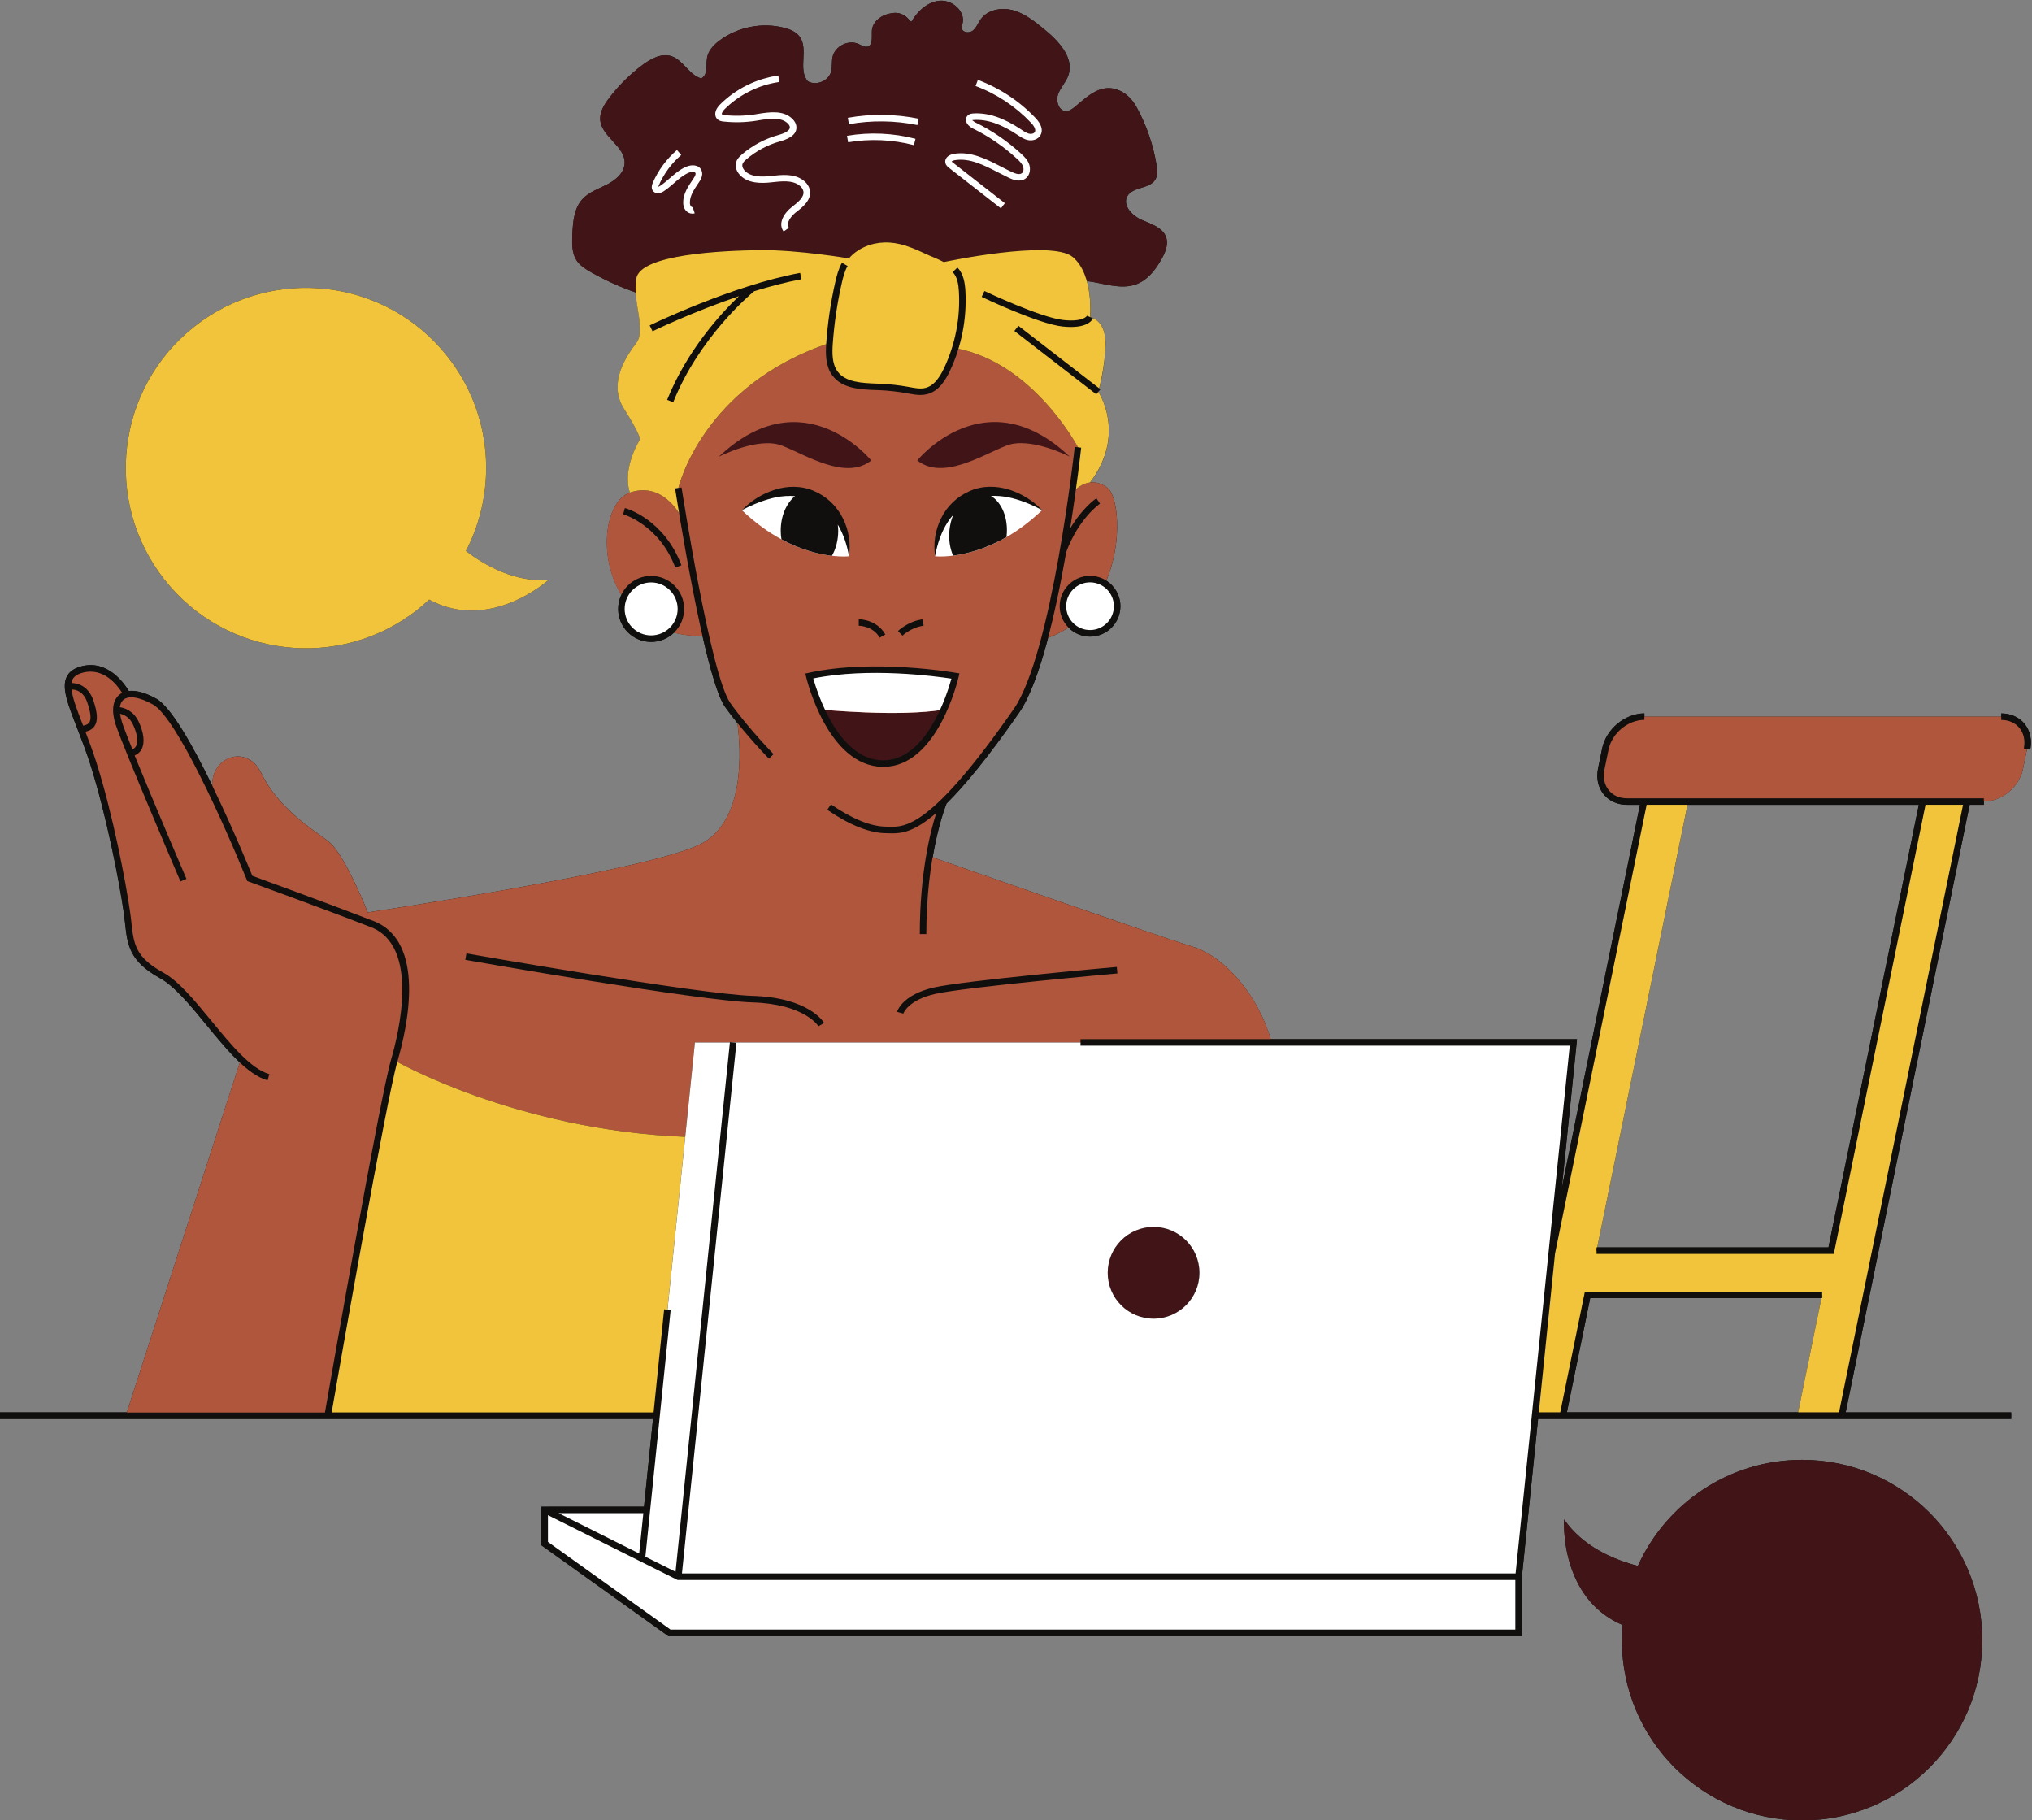
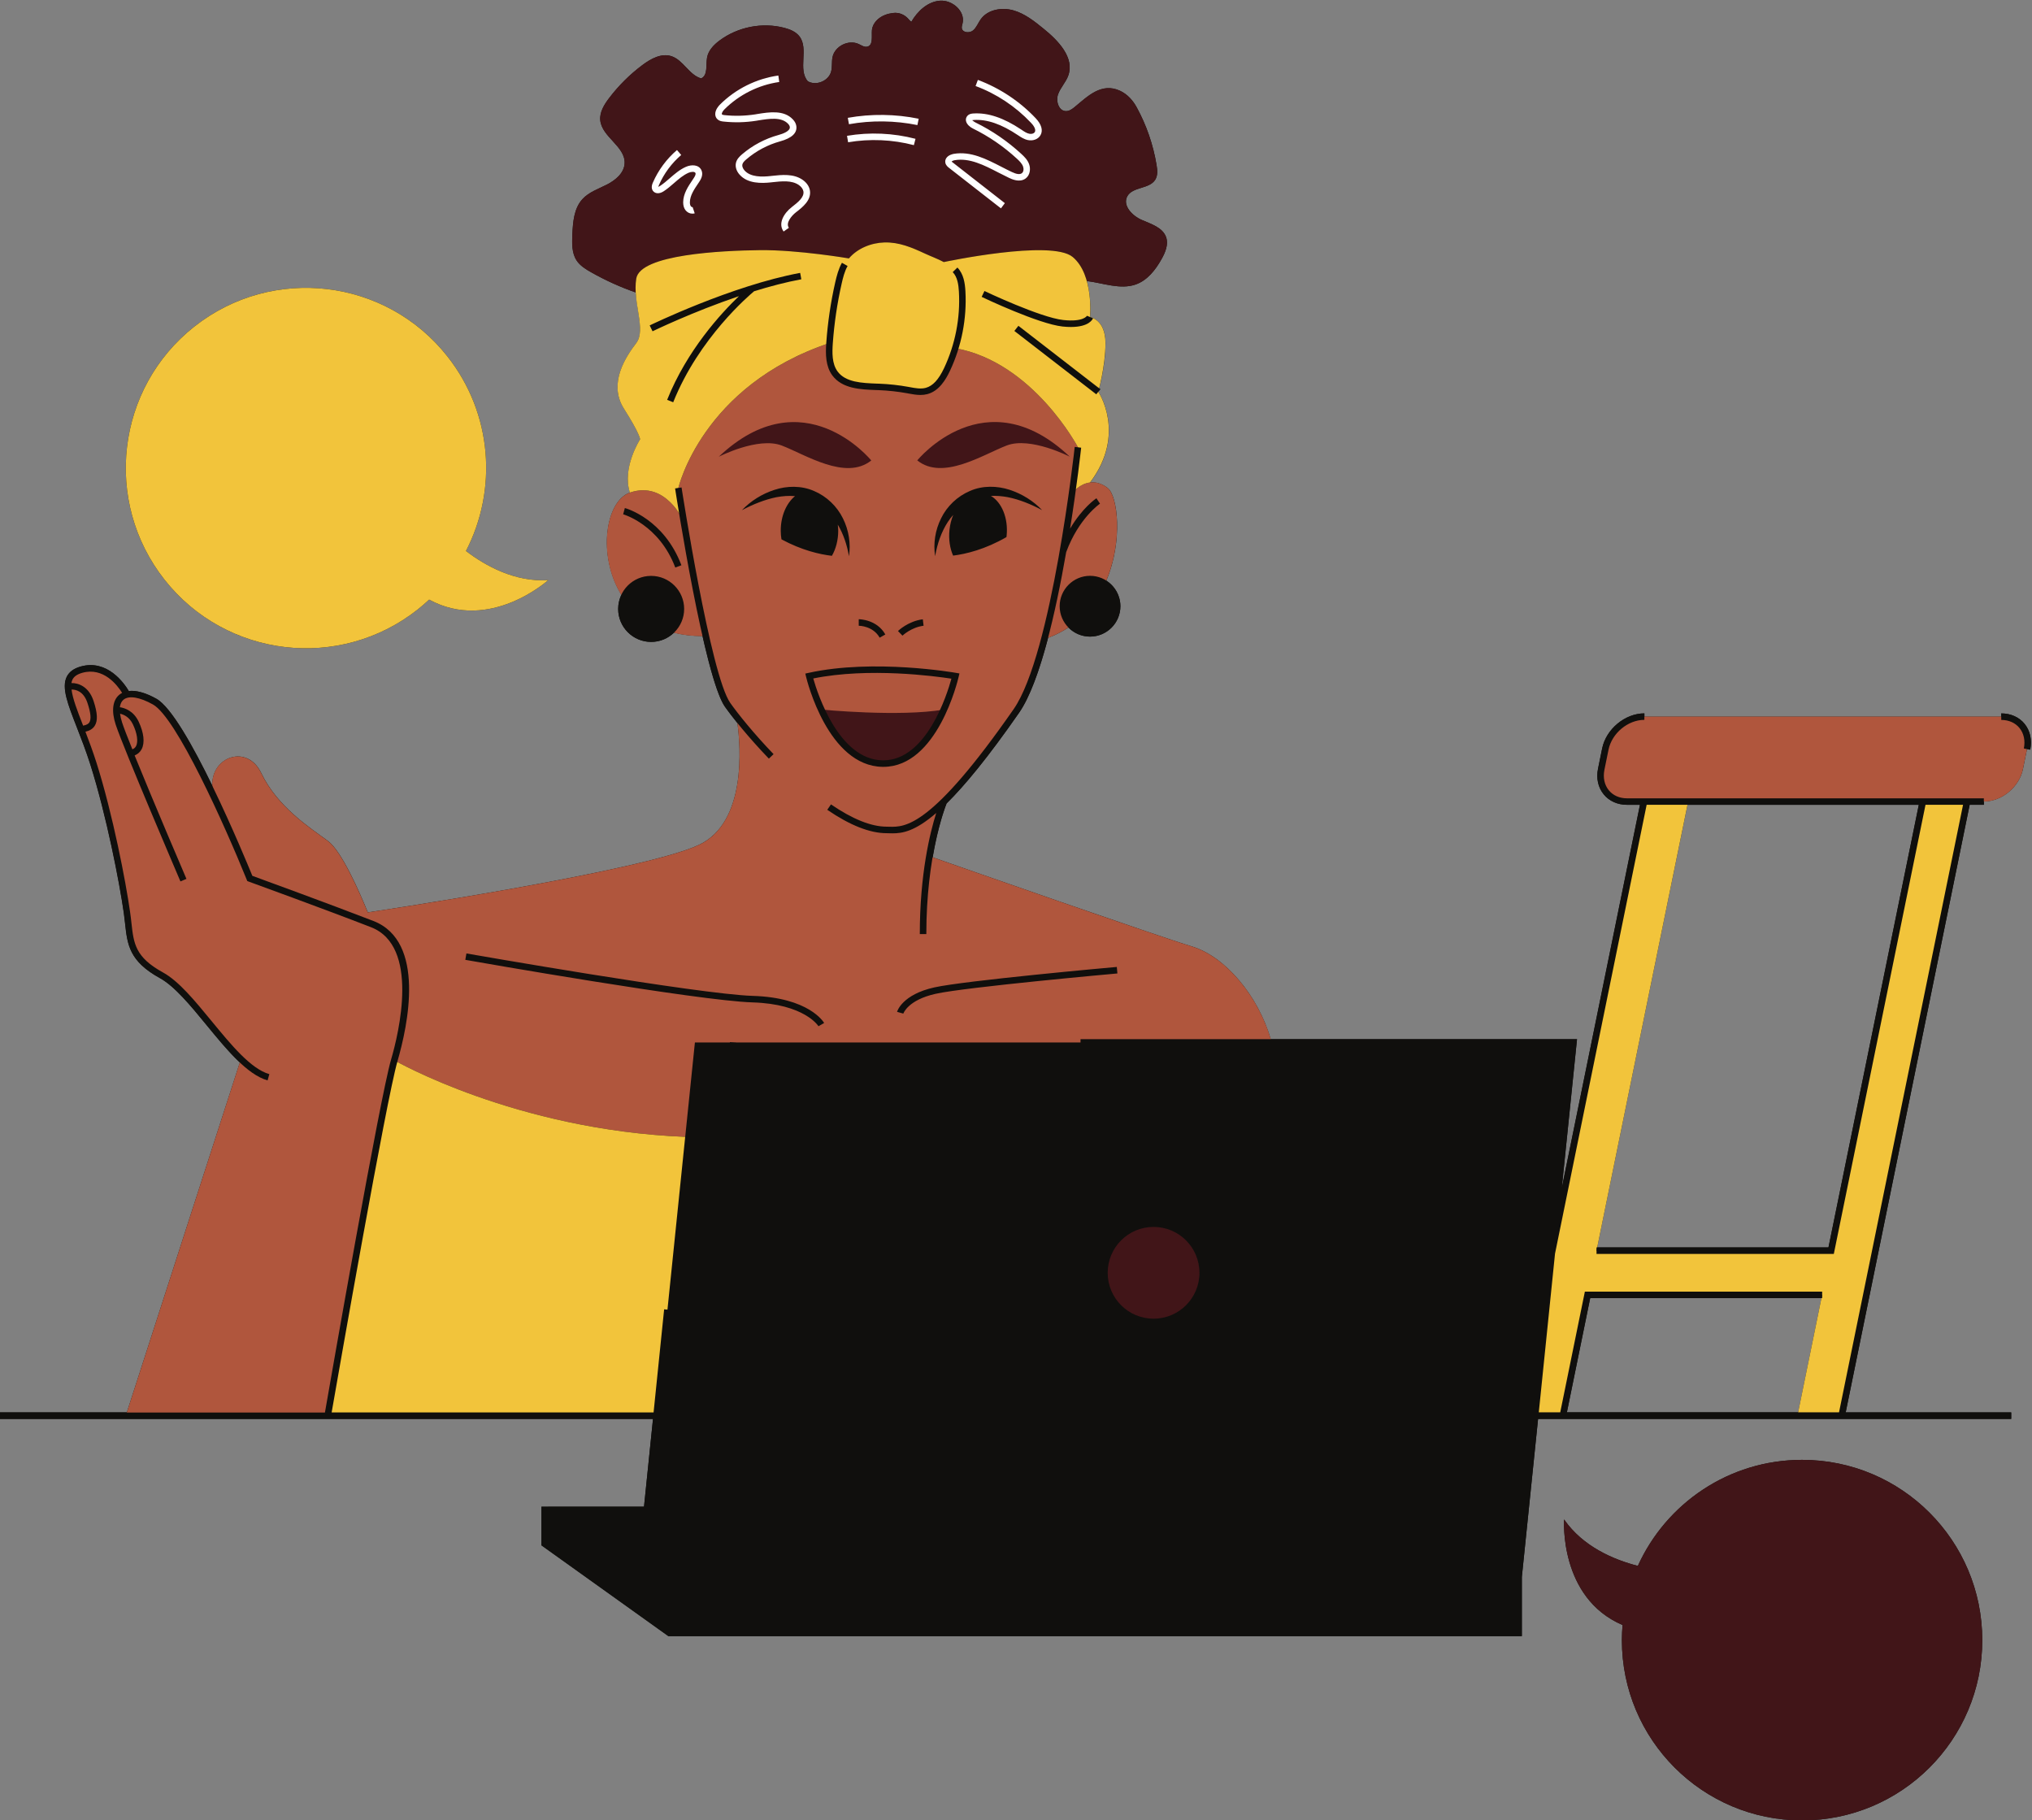
<svg xmlns="http://www.w3.org/2000/svg" height="279.3" preserveAspectRatio="xMidYMid meet" version="1.0" viewBox="0.0 -0.1 311.8 279.3" width="311.8" zoomAndPan="magnify">
  <rect x="0.0" y="-0.1" width="311.8" height="279.3" fill="#808080" stroke="none" />
  <g id="change1_1">
    <path d="M310.66,110.96c-0.84-1.03-2.12-1.6-3.58-1.6v0.5c0,0,0,0,0,0h-54.75c0,0,0,0,0,0v-0.5 c-2.97,0-5.87,2.41-6.48,5.37l-0.63,3.09c-0.31,1.5,0,2.91,0.87,3.97c0.84,1.03,2.12,1.6,3.58,1.6h1.98l-12,58.81l2.34-22.85h-47.01 c-1.94-6.72-7.02-12.72-12.11-14.24c-4.86-1.46-35.57-12.2-39.75-13.67c0.83-4.86,1.93-7.75,2.13-8.26 c2.76-2.72,6.34-7.04,11.12-13.91c1.7-2.45,3.19-6.68,4.46-11.51c1.15-0.43,2.18-0.97,3.11-1.58c0.85,0.86,2.02,1.4,3.32,1.4 c2.57,0,4.66-2.09,4.66-4.66c0-1.65-0.87-3.1-2.17-3.92c2.6-6.13,1.75-13.03,0.22-14.22c-1-0.77-1.92-0.94-2.72-0.84 c0.01,0,0.01,0,0.02,0c5.63-7.44,1.3-13.88,1.26-13.93l0.31-0.39l-0.17-0.13c0.3-1.17,0.97-4.12,0.97-6.95 c0-3.27-1.93-3.88-2.3-3.97l-0.07-0.03c0.01-0.09,0.26-2.97-0.54-5.68c0.02,0.05,0.04,0.1,0.05,0.16c2.49,0.31,5.16,1.36,7.51,0.52 c1.78-0.63,3.03-2.24,3.95-3.89c0.58-1.03,1.08-2.24,0.7-3.35c-0.52-1.5-2.31-2.03-3.77-2.67c-1.45-0.64-2.95-2.21-2.19-3.61 c0.81-1.49,3.37-1.09,4.28-2.53c0.42-0.66,0.34-1.51,0.21-2.28c-0.51-3.09-1.54-6.09-3.04-8.83c-0.59-1.09-1.45-2.04-2.58-2.56 c-2.85-1.3-4.94,0.85-6.93,2.49c-0.39,0.32-0.83,0.64-1.33,0.64c-1.11,0.01-1.6-1.5-1.24-2.55c0.36-1.05,1.21-1.87,1.58-2.92 c0.97-2.73-1.53-5.35-3.79-7.17c-1.42-1.16-2.91-2.34-4.67-2.83c-1.77-0.49-3.92-0.11-4.98,1.38c-0.41,0.57-0.65,1.28-1.19,1.72 c-0.55,0.44-1.59,0.34-1.71-0.34c-0.04-0.26,0.06-0.52,0.12-0.78c0.42-1.85-1.58-3.59-3.47-3.45c-1.89,0.14-3.45,1.6-4.4,3.24 c-0.13-0.1-0.25-0.21-0.35-0.33c-0.59-0.74-1.5-1.15-2.43-1.03c-0.42,0.05-0.83,0.14-1.22,0.29c-1.03,0.38-1.94,1.26-2.04,2.34 c-0.08,0.95,0.22,2.31-0.71,2.54c-0.45,0.11-0.89-0.2-1.31-0.4c-1.57-0.74-3.69,0.32-4.03,2.01c-0.15,0.74-0.02,1.51-0.22,2.23 c-0.39,1.43-2.29,2.21-3.57,1.47c-1.57-1.8,0.17-4.97-1.27-6.87c-0.54-0.72-1.43-1.09-2.3-1.32c-3.39-0.9-7.17-0.16-9.98,1.94 c-0.89,0.66-1.72,1.53-1.91,2.62c-0.2,1.15,0.15,2.72-0.91,3.19c-1.86-0.53-2.75-2.84-4.59-3.42c-1.52-0.48-3.13,0.4-4.41,1.36 c-1.93,1.44-3.66,3.16-5.12,5.08c-0.76,1-1.47,2.15-1.36,3.39c0.24,2.59,3.86,4.02,3.74,6.62c-0.07,1.48-1.39,2.58-2.7,3.25 c-1.32,0.68-2.8,1.16-3.79,2.26c-1.28,1.41-1.44,3.48-1.53,5.39c-0.06,1.37-0.1,2.84,0.64,3.99c0.54,0.82,1.41,1.36,2.27,1.84 c2.18,1.23,4.45,2.26,6.81,3.08c0-0.09,0-0.17,0-0.26c0.12,3.15,1.4,6.3,0.09,8.02c-1.56,2.06-4.37,6.16-1.89,10.08 c2.48,3.91,2.48,4.69,2.48,4.69s-2.82,4.35-1.57,8.18c-3.73,1.28-5.03,9.65-1.3,15.69c-0.31,0.66-0.5,1.38-0.5,2.16 c0,2.79,2.27,5.06,5.06,5.06c1.36,0,2.59-0.54,3.5-1.42c1.32,0.33,2.77,0.52,4.38,0.52c1.14,5.02,2.36,9.32,3.45,10.86 c0.45,0.64,1.1,1.5,1.91,2.5c0.47,3.5,1.45,15.19-5.88,18.67c-8.66,4.11-50.84,10.37-50.84,10.37c-1.27-3.12-4.02-9.41-6.12-10.96 c-2.83-2.08-7.73-5.21-10.24-10.43c-2.14-4.47-7.66-2.52-7.5,1.94c-2.95-6.07-6.31-12.07-8.59-13.34c-1.66-0.92-3.1-1.31-4.22-1.18 c-0.67-1.13-3.27-4.91-7.37-3.76c-1.06,0.3-1.76,0.81-2.14,1.56c-0.84,1.68,0.17,4.25,1.56,7.81c0.65,1.67,1.39,3.57,2.06,5.68 c2.49,7.86,4.47,18.12,5.13,22.74c0.08,0.59,0.14,1.14,0.2,1.67c0.35,3.22,0.64,5.76,5.34,8.35c2.28,1.25,4.77,4.29,7.18,7.23 c1.67,2.03,3.36,4.1,5.08,5.7l-17.34,53.69H0v1h100.2l-1.38,13.47H83.08v5.92l19.35,13.84l0.13,0.09h130.96v-9.08l2.49-24.24h72.6 v-1h-25.4l19.03-93.22h2.18v-0.5c2.75,0,5.43-2.23,5.99-4.97l0.63-3.09l0.49,0.1C311.83,113.43,311.52,112.02,310.66,110.96z M102.42,200.83l2.72-26.51l1.49-14.48L102.42,200.83L102.42,200.83z M184.01,195.91c0.02-0.24,0.04-0.48,0.04-0.72 c0-3.89-3.15-7.04-7.04-7.04c-3.16,0-5.83,2.08-6.72,4.95c0.89-2.87,3.56-4.95,6.72-4.95c3.89,0,7.04,3.15,7.04,7.04 C184.05,195.43,184.04,195.67,184.01,195.91z M182.85,199.13c0.04-0.05,0.07-0.11,0.1-0.16 C182.91,199.01,182.88,199.07,182.85,199.13z M183.2,198.54c0.02-0.04,0.04-0.08,0.05-0.11 C183.24,198.47,183.22,198.51,183.2,198.54z M183.5,197.93c0.02-0.05,0.04-0.11,0.06-0.16C183.54,197.82,183.52,197.88,183.5,197.93 z M183.73,197.28c0.01-0.03,0.02-0.07,0.03-0.1C183.75,197.21,183.74,197.25,183.73,197.28z M183.91,196.61 c0.04-0.18,0.06-0.37,0.09-0.56C183.97,196.23,183.95,196.42,183.91,196.61z M165.76,74.48c-0.04,0.03-0.08,0.05-0.13,0.08 C165.67,74.53,165.71,74.51,165.76,74.48z M165.4,74.73c-0.04,0.03-0.08,0.06-0.12,0.09C165.32,74.79,165.36,74.76,165.4,74.73z M280.57,191.3h-35.49l13.86-67.91h35.49L280.57,191.3z M166.65,74.06c0.03-0.01,0.06-0.02,0.09-0.03 C166.71,74.05,166.68,74.06,166.65,74.06z M166.17,74.25c0.01,0,0.01,0,0.02-0.01C166.18,74.25,166.17,74.25,166.17,74.25z M166.48,42.17c-0.03-0.07-0.05-0.14-0.08-0.21C166.44,42.02,166.46,42.09,166.48,42.17z M165.99,41.08 c-0.04-0.07-0.08-0.13-0.12-0.2C165.91,40.95,165.95,41.01,165.99,41.08z M165.44,40.23c-0.05-0.07-0.1-0.14-0.16-0.2 C165.34,40.1,165.39,40.17,165.44,40.23z M97.54,43.62c0,0.07-0.01,0.14-0.01,0.2C97.54,43.75,97.54,43.69,97.54,43.62z M244,199.08 h35.49l-3.57,17.52h-35.49L244,199.08z M276.52,223.89c-11.21,0-20.86,6.68-25.2,16.27c-3.69-0.95-8.42-2.94-11.32-7.13 c0,0-0.8,12.03,8.97,16.2c-0.06,0.77-0.1,1.54-0.1,2.33c0,15.27,12.38,27.65,27.65,27.65c15.27,0,27.65-12.38,27.65-27.65 C304.17,236.27,291.79,223.89,276.52,223.89z M64.09,93.42c0.62-0.49,1.2-1,1.76-1.52c9.33,5.09,18.27-2.99,18.27-2.99 c-5.09,0.32-9.59-2.16-12.62-4.47c4.84-9.35,4.1-21.06-2.85-29.86C59.2,42.6,41.81,40.55,29.82,50.01s-14.03,26.85-4.57,38.84 C34.72,100.84,52.1,102.88,64.09,93.42z" fill="#100F0D" />
  </g>
  <g id="change2_1">
    <path d="M195.13,159.85h-88.5l-1.49,14.48c-26.07-1.05-44.62-11.74-44.62-11.74c-1.82,6.26-10.21,54.52-10.21,54.52 H19.3l17.67-54.72c-4.13-3.96-8.31-10.71-12.19-12.85c-5.21-2.87-4.69-5.48-5.29-9.65c-0.59-4.17-2.53-14.61-5.14-22.82 c-2.61-8.22-6.26-13.18-1.83-14.43c4.44-1.24,6.97,3.82,6.97,3.82c0.99-0.24,2.42,0.06,4.25,1.08c2.4,1.34,6.18,8.42,9.29,15 c-2.31-5.86,4.59-9.16,7.04-4.04c2.51,5.22,7.41,8.35,10.24,10.43c2.1,1.55,4.85,7.84,6.12,10.96c0,0,42.18-6.26,50.84-10.37 c8.51-4.04,5.83-19.14,5.73-19.66c0-0.01,0-0.01,0-0.01c-0.56-0.7-1.01-1.31-1.35-1.79c-1.04-1.48-2.22-5.65-3.34-10.56 c-2.06,0.05-3.88-0.2-5.48-0.67c1.01-0.83,1.65-2.09,1.65-3.5c0-2.53-2.05-4.57-4.57-4.57c-1.94,0-3.6,1.21-4.25,2.92 c-4.13-6.07-2.85-14.88,0.99-16.2c5.56-1.91,8.28,4.45,8.28,4.45c-0.52-3.1-0.84-5.16-0.84-5.16s3.62-15.69,23.2-22.24 c-0.12,1.61-0.13,3.36,0.82,4.65c1.45,1.98,4.32,1.99,6.76,2.09c1.49,0.06,2.97,0.22,4.43,0.48c0.95,0.17,1.94,0.39,2.87,0.14 c1.52-0.4,2.47-1.87,3.13-3.29c0.5-1.06,0.93-2.16,1.26-3.28h0.01c11.96,2.13,18.84,15.21,18.84,15.21s-0.3,2.77-0.88,6.89 l0.07,0.06c0,0,2.36-3.02,5.36-0.71c1.57,1.22,2.43,8.44-0.41,14.68c-0.66-0.44-1.44-0.69-2.29-0.69c-2.3,0-4.16,1.86-4.16,4.16 c0,1.16,0.48,2.22,1.26,2.97c-1.13,0.8-2.42,1.49-3.89,2l-0.18-0.1c-1.24,4.72-2.69,8.82-4.33,11.19 c-4.83,6.94-8.42,11.25-11.15,13.93c-0.11,0.28-1.3,3.2-2.19,8.37l0.01-0.01c0,0,35.02,12.27,40.24,13.84 C188.09,146.67,193.3,152.93,195.13,159.85z M310.41,117.91l0.63-3.09c0.56-2.75-1.21-4.97-3.96-4.97h-54.75 c-2.75,0-5.43,2.23-5.99,4.97l-0.63,3.09c-0.56,2.75,1.21,4.97,3.96,4.97h54.75C307.16,122.89,309.85,120.66,310.41,117.91z" fill="#B0563D" />
  </g>
  <g id="change3_1">
    <path d="M178.23,39.65c-0.92,1.65-2.17,3.26-3.95,3.89c-2.35,0.84-5.02-0.21-7.51-0.52 c-0.39-1.39-1.06-2.76-2.17-3.69c-3.28-2.74-19.78,0.78-19.78,0.78c-0.96-0.51-2.03-0.9-2.91-1.31c-2-0.93-3.94-1.76-6.2-1.7 c-2.05,0.06-4.14,0.91-5.45,2.45c0,0-7.78-1.33-13.65-1.27c-5.87,0.07-18.39,0.65-18.98,4.37c-0.11,0.7-0.12,1.41-0.09,2.12 c-2.36-0.82-4.63-1.85-6.81-3.08c-0.86-0.48-1.73-1.02-2.27-1.84c-0.74-1.15-0.7-2.62-0.64-3.99c0.09-1.91,0.25-3.98,1.53-5.39 c0.99-1.1,2.47-1.58,3.79-2.26c1.31-0.67,2.63-1.77,2.7-3.25c0.12-2.6-3.5-4.03-3.74-6.62c-0.11-1.24,0.6-2.39,1.36-3.39 c1.46-1.92,3.19-3.64,5.12-5.08c1.28-0.96,2.89-1.84,4.41-1.36c1.84,0.58,2.73,2.89,4.59,3.42c1.06-0.47,0.71-2.04,0.91-3.19 c0.19-1.09,1.02-1.96,1.91-2.62c2.81-2.1,6.59-2.84,9.98-1.94c0.87,0.23,1.76,0.6,2.3,1.32c1.44,1.9-0.3,5.07,1.27,6.87 c1.28,0.74,3.18-0.04,3.57-1.47c0.2-0.72,0.07-1.49,0.22-2.23c0.34-1.69,2.46-2.75,4.03-2.01c0.42,0.2,0.86,0.51,1.31,0.4 c0.93-0.23,0.63-1.59,0.71-2.54c0.1-1.08,1.01-1.96,2.04-2.34c0.39-0.15,0.8-0.24,1.22-0.29c0.93-0.12,1.84,0.29,2.43,1.03 c0.1,0.12,0.22,0.23,0.35,0.33c0.95-1.64,2.51-3.1,4.4-3.24c1.89-0.14,3.89,1.6,3.47,3.45c-0.06,0.26-0.16,0.52-0.12,0.78 c0.12,0.68,1.16,0.78,1.71,0.34c0.54-0.44,0.78-1.15,1.19-1.72c1.06-1.49,3.21-1.87,4.98-1.38c1.76,0.49,3.25,1.67,4.67,2.83 c2.26,1.82,4.76,4.44,3.79,7.17c-0.37,1.05-1.22,1.87-1.58,2.92c-0.36,1.05,0.13,2.56,1.24,2.55c0.5,0,0.94-0.32,1.33-0.64 c1.99-1.64,4.08-3.79,6.93-2.49c1.13,0.52,1.99,1.47,2.58,2.56c1.5,2.74,2.53,5.74,3.04,8.83c0.13,0.77,0.21,1.62-0.21,2.28 c-0.91,1.44-3.47,1.04-4.28,2.53c-0.76,1.4,0.74,2.97,2.19,3.61c1.46,0.64,3.25,1.17,3.77,2.67 C179.31,37.41,178.81,38.62,178.23,39.65z M276.52,223.89c-11.21,0-20.86,6.68-25.2,16.27c-3.69-0.95-8.42-2.94-11.32-7.13 c0,0-0.8,12.03,8.97,16.2c-0.06,0.77-0.1,1.54-0.1,2.33c0,15.27,12.38,27.65,27.65,27.65c15.27,0,27.65-12.38,27.65-27.65 C304.17,236.27,291.79,223.89,276.52,223.89z M133.69,70.55c0,0-10.42-12.86-23.4-0.57c0,0,6.03-3.11,9.67-1.72 C123.59,69.65,129.77,73.69,133.69,70.55z M154.48,68.25c3.63-1.39,9.67,1.72,9.67,1.72c-12.98-12.29-23.4,0.57-23.4,0.57 C144.66,73.69,150.84,69.65,154.48,68.25z M169.97,195.19c0,3.89,3.15,7.04,7.04,7.04c3.89,0,7.04-3.15,7.04-7.04 c0-3.89-3.15-7.04-7.04-7.04C173.12,188.15,169.97,191.3,169.97,195.19z M126.02,108.77c1.73,3.76,4.76,8.22,9.4,8.29 c4.68,0.08,7.7-4.47,9.4-8.29C138.02,109.94,126.02,108.77,126.02,108.77z" fill="#411518" />
  </g>
  <g id="change4_1">
    <path d="M167.26,73.93c-1.6,0.19-2.66,1.55-2.66,1.55l-0.07-0.05c0.58-4.13,0.88-6.9,0.88-6.9 s-6.88-13.08-18.84-15.21h-0.01c-0.33,1.12-0.76,2.22-1.26,3.28c-0.66,1.42-1.61,2.89-3.13,3.29c-0.93,0.25-1.92,0.03-2.87-0.14 c-1.46-0.26-2.94-0.42-4.43-0.48c-2.44-0.1-5.31-0.11-6.76-2.09c-0.95-1.29-0.94-3.04-0.82-4.65c-19.58,6.55-23.2,22.24-23.2,22.24 s0.32,2.06,0.84,5.16c0,0-2.72-6.36-8.28-4.45c-1.25-3.83,1.57-8.18,1.57-8.18s0-0.78-2.48-4.69c-2.48-3.92,0.33-8.02,1.89-10.08 c1.57-2.06-0.59-6.16,0-9.88c0.59-3.72,13.11-4.3,18.98-4.37c5.87-0.06,13.65,1.27,13.65,1.27c1.31-1.54,3.4-2.39,5.45-2.45 c2.26-0.06,4.2,0.77,6.2,1.7c0.88,0.41,1.95,0.8,2.91,1.31c0,0,16.5-3.52,19.78-0.78c3.27,2.73,2.66,9.22,2.66,9.22 s2.37,0.36,2.37,3.98S168.52,60,168.52,60S172.91,66.46,167.26,73.93z M29.82,50.01c-11.99,9.46-14.03,26.85-4.57,38.84 c9.46,11.99,26.85,14.03,38.84,4.57c0.62-0.49,1.2-1,1.76-1.52c9.33,5.09,18.27-2.99,18.27-2.99c-5.09,0.32-9.59-2.16-12.62-4.47 c4.84-9.35,4.1-21.06-2.85-29.86C59.2,42.6,41.81,40.55,29.82,50.01z M60.52,162.59c-1.82,6.26-10.21,54.52-10.21,54.52h50.44 l4.39-42.78C79.07,173.28,60.52,162.59,60.52,162.59z M295.04,122.89l-14.06,68.91h-36l14.06-68.91h-6.78l-14.14,69.28h-0.01 l-2.55,24.94h4.25l3.78-18.53h36l-3.78,18.53h6.78l19.24-94.22H295.04z" fill="#F2C43B" />
  </g>
  <g id="change5_1">
-     <path d="M106.63,159.85l-7.36,71.73H83.58v5.16l19.14,13.69h130.3v-8.6l8.41-81.98H106.63z M177.01,202.23 c-3.89,0-7.04-3.15-7.04-7.04c0-3.89,3.15-7.04,7.04-7.04s7.04,3.15,7.04,7.04C184.05,199.08,180.9,202.23,177.01,202.23z M146.61,103.63c0,0-0.55,2.38-1.79,5.14c-6.8,1.17-18.8,0-18.8,0c-1.28-2.75-1.85-5.14-1.85-5.14 C134.22,101.41,146.61,103.63,146.61,103.63z M104.48,93.32c0,2.52-2.04,4.57-4.57,4.57s-4.57-2.04-4.57-4.57 c0-2.52,2.04-4.57,4.57-4.57S104.48,90.8,104.48,93.32z M171.42,92.91c0,2.3-1.86,4.16-4.16,4.16c-2.3,0-4.16-1.86-4.16-4.16 s1.86-4.16,4.16-4.16C169.55,88.76,171.42,90.62,171.42,92.91z M130.26,85.25c0,0-8.04,0.96-16.43-7.08c0,0,5.88-4.8,11.28-2.04 C130.5,78.89,130.26,85.25,130.26,85.25z M143.48,85.25c0,0,8.04,0.96,16.43-7.08c0,0-5.88-4.8-11.28-2.04 C143.24,78.89,143.48,85.25,143.48,85.25z" fill="#FFF" />
-   </g>
+     </g>
  <g id="change1_2">
    <path d="M302.23,123.39h2.18v-1h-54.75c-1.16,0-2.15-0.44-2.8-1.24c-0.67-0.82-0.91-1.94-0.67-3.14l0.63-3.09 c0.52-2.52,2.98-4.57,5.5-4.57v-1c-2.97,0-5.87,2.41-6.48,5.37l-0.63,3.09c-0.31,1.5,0,2.91,0.87,3.97c0.84,1.03,2.12,1.6,3.58,1.6 h1.98l-12,58.81l2.34-22.85h-76.18v1h75.07l-8.31,80.98H104.64L113,159.9l-1-0.1l-8.34,81.26l-4.63-2.31l3.88-37.86l-1-0.1 l-1.62,15.82h-49.4c0.96-5.51,8.41-48.09,10.1-53.88c1.58-5.43,4.39-18.39-3.69-21.52c-6.69-2.59-16.99-6.35-18.58-6.93 c-1.04-2.55-10.13-24.61-14.75-27.17c-1.66-0.92-3.1-1.31-4.22-1.18c-0.67-1.13-3.27-4.91-7.37-3.76c-1.06,0.3-1.76,0.81-2.14,1.56 c-0.84,1.68,0.17,4.25,1.56,7.81c0.65,1.67,1.39,3.57,2.06,5.68c2.49,7.86,4.47,18.12,5.13,22.74c0.08,0.59,0.14,1.14,0.2,1.67 c0.35,3.22,0.64,5.76,5.34,8.35c2.28,1.25,4.77,4.29,7.18,7.23c3.05,3.72,6.21,7.56,9.35,8.46l0.27-0.96 c-2.85-0.81-5.9-4.54-8.86-8.14c-2.59-3.15-5.03-6.13-7.47-7.47c-4.25-2.34-4.48-4.42-4.83-7.58c-0.06-0.54-0.12-1.1-0.21-1.7 c-0.66-4.66-2.65-14.99-5.16-22.91c-0.55-1.73-1.14-3.3-1.69-4.74c0.67-0.16,1.13-0.45,1.42-0.9c0.5-0.78,0.44-1.96-0.18-3.84 c-0.73-2.18-2.29-2.74-3.39-2.73c0.03-0.19,0.09-0.37,0.16-0.53c0.24-0.48,0.73-0.82,1.51-1.04c3.24-0.91,5.38,1.9,6.11,3.08 c-0.15,0.08-0.3,0.17-0.43,0.28c-1.04,0.86-1.24,2.54-0.55,4.61c1.3,3.89,9.58,23.22,9.93,24.04l0.92-0.39 c-0.07-0.15-5.02-11.72-7.95-18.94c0.48-0.2,0.85-0.52,1.08-0.97c0.51-0.98,0.34-2.52-0.47-4.23c-0.79-1.65-2.13-2.09-2.88-2.2 c0.07-0.5,0.25-0.89,0.56-1.15c0.82-0.68,2.47-0.41,4.52,0.73c3.59,2,10.98,18.46,14.39,26.88l0.08,0.21l0.21,0.08 c0.11,0.04,11.56,4.2,18.77,7c7.52,2.91,4.27,16.28,3.09,20.31c-1.74,5.98-9.28,49.16-10.15,54.16H0v1h100.2l-1.38,13.47H83.08v5.92 l19.35,13.84l0.13,0.09h130.96v-9.08l2.49-24.24h72.6v-1h-25.4L302.23,123.39z M13.42,107.75c0.51,1.52,0.6,2.5,0.29,2.99 c-0.11,0.17-0.33,0.38-0.95,0.5c-0.01-0.02-0.02-0.04-0.03-0.07c-0.86-2.21-1.59-4.09-1.75-5.47 C11.64,105.69,12.82,105.95,13.42,107.75z M20.39,111.03c0.66,1.38,0.84,2.66,0.49,3.34c-0.12,0.23-0.31,0.4-0.57,0.5 c-0.74-1.83-1.31-3.31-1.57-4.1c-0.16-0.49-0.26-0.94-0.32-1.36C18.98,109.53,19.85,109.9,20.39,111.03z M98.08,238.26l-12.38-6.19 h13.02L98.08,238.26z M102.88,249.93l-18.8-13.45v-4.1l13.89,6.94v0l6,3h128.55v7.61H102.88z M238.61,192.25l14.06-68.87h41.76 l-13.86,67.91h-35.59v1h36.41l14.07-68.91h5.76l-19.03,93.22h-41.76l3.58-17.52h35.59v-1h-36.41l-3.78,18.52h-3.29L238.61,192.25z M129.34,79.43c-0.9-1.84-2.5-3.38-4.42-4.19c-1.95-0.86-4.18-0.81-6.09-0.18c-1.92,0.62-3.64,1.71-4.99,3.12 c1.72-0.91,3.49-1.62,5.28-1.99c0.96-0.18,1.93-0.25,2.87-0.17c-1.31,1.07-2.19,3.03-2.19,5.3c0,0.46,0.04,0.9,0.11,1.33 c3.11,1.68,5.86,2.31,7.74,2.53c0.61-1.05,0.97-2.4,0.97-3.86c0-0.32-0.04-0.62-0.07-0.93c0.86,1.44,1.42,3.1,1.72,4.86 C130.56,83.32,130.26,81.26,129.34,79.43z M154.63,76.18c1.8,0.36,3.57,1.08,5.28,1.99c-1.35-1.41-3.07-2.49-4.99-3.12 c-1.91-0.62-4.15-0.68-6.09,0.18c-1.93,0.82-3.53,2.35-4.42,4.19c-0.92,1.83-1.22,3.89-0.92,5.82c0.33-1.91,0.95-3.72,1.94-5.24 c0.25-0.39,0.53-0.75,0.84-1.1c-0.29,0.7-0.49,1.48-0.58,2.32c-0.15,1.45,0.07,2.82,0.56,3.93c1.99-0.25,4.9-0.95,8.18-2.84 c0.02-0.07,0.02-0.13,0.03-0.2c0.28-2.71-0.75-5.14-2.41-6.12C152.89,75.95,153.76,76.02,154.63,76.18z M131.77,95.91 c0.09,0,2.2,0.03,3.21,1.83l0.87-0.49c-1.3-2.31-3.97-2.34-4.08-2.34L131.77,95.91z M104.58,74.69l-0.99,0.15 c0.18,1.18,4.49,29.02,7.65,33.5c1.17,1.65,3.63,4.73,6.74,7.96l0.72-0.69c-3.07-3.19-5.49-6.22-6.64-7.85 C109.03,103.49,104.63,74.98,104.58,74.69z M164.91,68.47c-0.03,0.32-3.51,31.79-9.36,40.22c-12.65,18.2-16.67,18.11-19.06,18.06 l-0.43-0.01c-2.36,0-5.24-1.15-8.55-3.42l-0.57,0.83c3.48,2.38,6.54,3.59,9.11,3.59l0.4,0.01c0.17,0,0.34,0.01,0.51,0.01 c1.47,0,3.4-0.27,6.7-3.12c-0.95,2.99-2.52,9.36-2.52,18.58h1c0-11.93,2.76-19.2,3.1-20.04c2.76-2.72,6.34-7.04,11.12-13.91 c3.18-4.57,5.62-15.33,7.24-24.65c1.93-5.22,5.16-7.42,5.19-7.44l-0.55-0.83c-0.11,0.07-2.16,1.47-4.04,4.66 c1.06-6.65,1.64-11.9,1.7-12.42L164.91,68.47z M103.62,86.98l0.94-0.35c-2.67-7.07-8.44-8.72-8.68-8.78l-0.26,0.96 C95.66,78.82,101.13,80.38,103.62,86.98z M99.91,98.39c2.79,0,5.07-2.27,5.07-5.06s-2.27-5.07-5.07-5.07s-5.06,2.27-5.06,5.07 S97.12,98.39,99.91,98.39z M99.91,89.26c2.24,0,4.07,1.82,4.07,4.07c0,2.24-1.82,4.06-4.07,4.06c-2.24,0-4.06-1.82-4.06-4.06 C95.85,91.08,97.67,89.26,99.91,89.26z M162.6,92.91c0,2.57,2.09,4.66,4.66,4.66s4.66-2.09,4.66-4.66s-2.09-4.66-4.66-4.66 S162.6,90.35,162.6,92.91z M170.92,92.91c0,2.02-1.64,3.66-3.66,3.66s-3.66-1.64-3.66-3.66c0-2.02,1.64-3.66,3.66-3.66 S170.92,90.9,170.92,92.91z M134.5,59.75l0.35,0.01c1.45,0.06,2.92,0.22,4.36,0.48l0.2,0.04c0.6,0.11,1.21,0.22,1.83,0.22 c0.35,0,0.71-0.04,1.06-0.13c1.82-0.48,2.84-2.26,3.46-3.56c1.79-3.8,2.61-8.03,2.38-12.22c-0.07-1.24-0.27-2.65-1.23-3.64 l-0.72,0.7c0.73,0.75,0.89,1.94,0.95,3c0.23,4.03-0.56,8.09-2.28,11.74c-0.84,1.77-1.73,2.73-2.81,3.02 c-0.76,0.2-1.58,0.05-2.45-0.11l-0.21-0.04c-1.48-0.27-2.99-0.43-4.49-0.49l-0.36-0.01c-2.24-0.09-4.79-0.18-6.02-1.87 c-0.87-1.19-0.83-2.86-0.73-4.32c0.22-3.06,0.67-6.12,1.35-9.12c0.21-0.93,0.45-1.91,0.92-2.74l-0.87-0.49 c-0.53,0.95-0.8,2.01-1.03,3.01c-0.69,3.04-1.15,6.16-1.37,9.27c-0.13,1.77-0.1,3.59,0.92,4.99 C129.23,59.55,132.03,59.66,134.5,59.75z M138.48,97.43c0.01-0.01,1.35-1.29,3.24-1.52l-0.12-0.99c-2.23,0.28-3.75,1.74-3.81,1.8 L138.48,97.43z M135.42,117.56c0.04,0,0.08,0,0.13,0c8.27,0,11.42-13.26,11.55-13.82l0.12-0.51l-0.52-0.09 c-0.12-0.02-12.61-2.21-22.63,0l-0.5,0.11l0.12,0.5C123.82,104.3,127.07,117.43,135.42,117.56z M145.99,104.03 c-0.67,2.43-3.83,12.53-10.45,12.53c-0.04,0-0.07,0-0.11,0c-6.71-0.11-9.96-10.18-10.64-12.56 C133.35,102.26,143.56,103.66,145.99,104.03z M164.33,50.07c2.79,0,3.33-1.19,3.39-1.34l-0.93-0.38c0,0.01-0.54,0.99-3.64,0.65 c-3.52-0.38-12.01-4.41-12.09-4.45l-0.43,0.9c0.35,0.17,8.73,4.15,12.42,4.55C163.52,50.05,163.95,50.07,164.33,50.07z M155.65,50.68l12.57,9.72l0.61-0.79l-12.56-9.72L155.65,50.68z M113.39,45.34c-2.73,2.61-7.97,8.29-11.02,15.91l0.93,0.37 c3.95-9.88,11.69-16.43,12.41-17.03c2.41-0.75,4.88-1.4,7.25-1.84l-0.18-0.98c-10.51,1.95-22.96,8-23.09,8.06l0.44,0.9 C100.22,50.69,106.24,47.76,113.39,45.34z M125.59,157.36l0.87-0.5c-0.09-0.16-2.34-3.9-10.97-4.16 c-8.31-0.26-43.57-6.45-43.92-6.51l-0.17,0.98c1.45,0.26,35.68,6.27,44.06,6.53C123.46,153.94,125.57,157.32,125.59,157.36z M143.58,152.38c4.61-1.03,27.64-3.1,27.88-3.12l-0.09-1c-0.95,0.08-23.33,2.1-28,3.14c-4.93,1.1-5.69,3.64-5.72,3.75l0.96,0.27 C138.62,155.4,139.3,153.33,143.58,152.38z M310.66,110.96c-0.84-1.03-2.12-1.6-3.58-1.6v1c1.16,0,2.15,0.44,2.8,1.24 c0.67,0.82,0.91,1.94,0.67,3.14l0.98,0.2C311.83,113.43,311.52,112.02,310.66,110.96z" fill="#100F0D" />
  </g>
  <g id="change5_2">
    <path d="M153.59,31.87l-7.97-6.22c-0.18-0.14-0.48-0.38-0.56-0.77c-0.05-0.26,0-0.51,0.15-0.73 c0.32-0.47,0.94-0.6,1.12-0.64c2.62-0.45,5.01,0.79,7.33,1.98c0.54,0.28,1.07,0.55,1.6,0.8c0.73,0.35,1.23,0.41,1.53,0.19 c0.29-0.21,0.32-0.69,0.19-1.04c-0.17-0.46-0.56-0.84-0.95-1.2c-2.02-1.86-4.29-3.42-6.76-4.63c-0.41-0.2-0.93-0.62-1.04-1.14 c-0.06-0.28,0.01-0.56,0.2-0.78c0.29-0.34,0.74-0.37,0.94-0.38c2.24-0.14,4.64,0.67,7.32,2.46c0.47,0.32,0.84,0.57,1.24,0.65 c0.31,0.07,0.71,0,0.86-0.27c0.25-0.45-0.33-1.15-0.6-1.42c-2.35-2.49-5.28-4.44-8.49-5.63l0.35-0.94c3.35,1.25,6.42,3.28,8.87,5.88 c0.89,0.94,1.16,1.87,0.74,2.6c-0.34,0.61-1.14,0.92-1.94,0.75c-0.58-0.12-1.07-0.45-1.51-0.74c-2.56-1.72-4.76-2.47-6.78-2.34 c-0.18,0.01-0.23,0.04-0.25,0.04c0,0,0,0,0,0c0.04,0,0.23,0.22,0.53,0.36c2.55,1.25,4.9,2.87,6.99,4.79 c0.48,0.44,0.97,0.92,1.21,1.59c0.26,0.7,0.16,1.69-0.54,2.2c-0.92,0.67-2.14,0.09-2.54-0.1c-0.54-0.26-1.09-0.54-1.64-0.82 c-2.17-1.12-4.42-2.28-6.7-1.89c-0.26,0.04-0.44,0.17-0.47,0.22c0.02,0.01,0.15,0.11,0.2,0.15l7.97,6.22L153.59,31.87z M140.97,18.12c-3.55-0.73-7.31-0.78-10.88-0.14l0.18,0.98c3.44-0.62,7.07-0.57,10.5,0.13L140.97,18.12z M140.48,21.2 c-3.41-0.89-7.04-1.05-10.51-0.46l0.17,0.99c3.33-0.57,6.82-0.42,10.09,0.44L140.48,21.2z M121.05,34.85 c-0.53-0.71,0.38-1.83,1.09-2.38c1-0.77,2.37-1.84,2.14-3.33c-0.1-0.63-0.5-1.21-1.11-1.64c-1.4-0.98-3.2-0.78-4.77-0.61l-0.16,0.02 c-1.27,0.14-3.06,0.2-4-0.86c-0.26-0.3-0.39-0.64-0.33-0.91c0.06-0.29,0.33-0.56,0.62-0.8c1.49-1.28,3.28-2.23,5.17-2.75 c1.81-0.5,2.65-1.29,2.49-2.36c-0.05-0.35-0.23-0.7-0.54-1.02c-1.38-1.46-3.62-1.11-5.42-0.82l-0.35,0.06 c-1.57,0.24-3.17,0.28-4.75,0.11c-0.1-0.01-0.29-0.03-0.38-0.15c-0.01-0.18,0.17-0.5,0.42-0.74c2.26-2.25,5.24-3.74,8.4-4.19 l-0.14-0.99c-3.37,0.47-6.56,2.06-8.97,4.47c-0.17,0.17-0.73,0.78-0.71,1.48c0.01,0.31,0.13,0.58,0.36,0.78 c0.28,0.25,0.62,0.3,0.91,0.33c1.67,0.18,3.35,0.14,5.01-0.12l0.35-0.06c1.65-0.26,3.51-0.56,4.54,0.52 c0.16,0.17,0.25,0.33,0.27,0.48c0.1,0.64-1.06,1.06-1.76,1.25c-2.03,0.56-3.96,1.58-5.56,2.95c-0.42,0.36-0.83,0.77-0.95,1.35 c-0.12,0.59,0.08,1.23,0.56,1.77c1.24,1.41,3.37,1.35,4.85,1.19l0.16-0.02c1.47-0.16,3-0.33,4.09,0.43c0.39,0.27,0.64,0.63,0.7,0.98 c0.14,0.91-0.87,1.69-1.77,2.39c-1.24,0.96-2.17,2.54-1.27,3.76L121.05,34.85z M106.6,32.63l-0.32-0.95 c-0.07,0.02-0.19-0.03-0.27-0.13c-0.1-0.13-0.15-0.33-0.15-0.6c0-1.03,0.65-1.99,1.28-2.92l0.12-0.18c0.2-0.3,0.73-1.08,0.37-1.84 c-0.4-0.85-1.5-0.9-2.38-0.51c-0.95,0.42-1.72,1.09-2.47,1.74c-0.49,0.43-0.96,0.83-1.47,1.17c-0.14,0.09-0.27,0.13-0.29,0.18 c0-0.04,0.02-0.12,0.08-0.27c0.77-1.78,1.96-3.38,3.43-4.64l-0.65-0.76c-1.59,1.36-2.87,3.09-3.7,5c-0.24,0.54-0.22,0.98,0.04,1.3 c0.36,0.43,1,0.44,1.63,0.02c0.57-0.37,1.08-0.82,1.58-1.25c0.72-0.63,1.41-1.22,2.22-1.58c0.41-0.18,0.95-0.21,1.06,0.03 c0.08,0.16-0.02,0.45-0.3,0.85l-0.12,0.18c-0.68,1.01-1.46,2.15-1.46,3.48c0,0.48,0.12,0.89,0.35,1.19 c0.26,0.34,0.65,0.54,1.04,0.54C106.37,32.68,106.49,32.67,106.6,32.63z" fill="#FFF" />
  </g>
</svg>